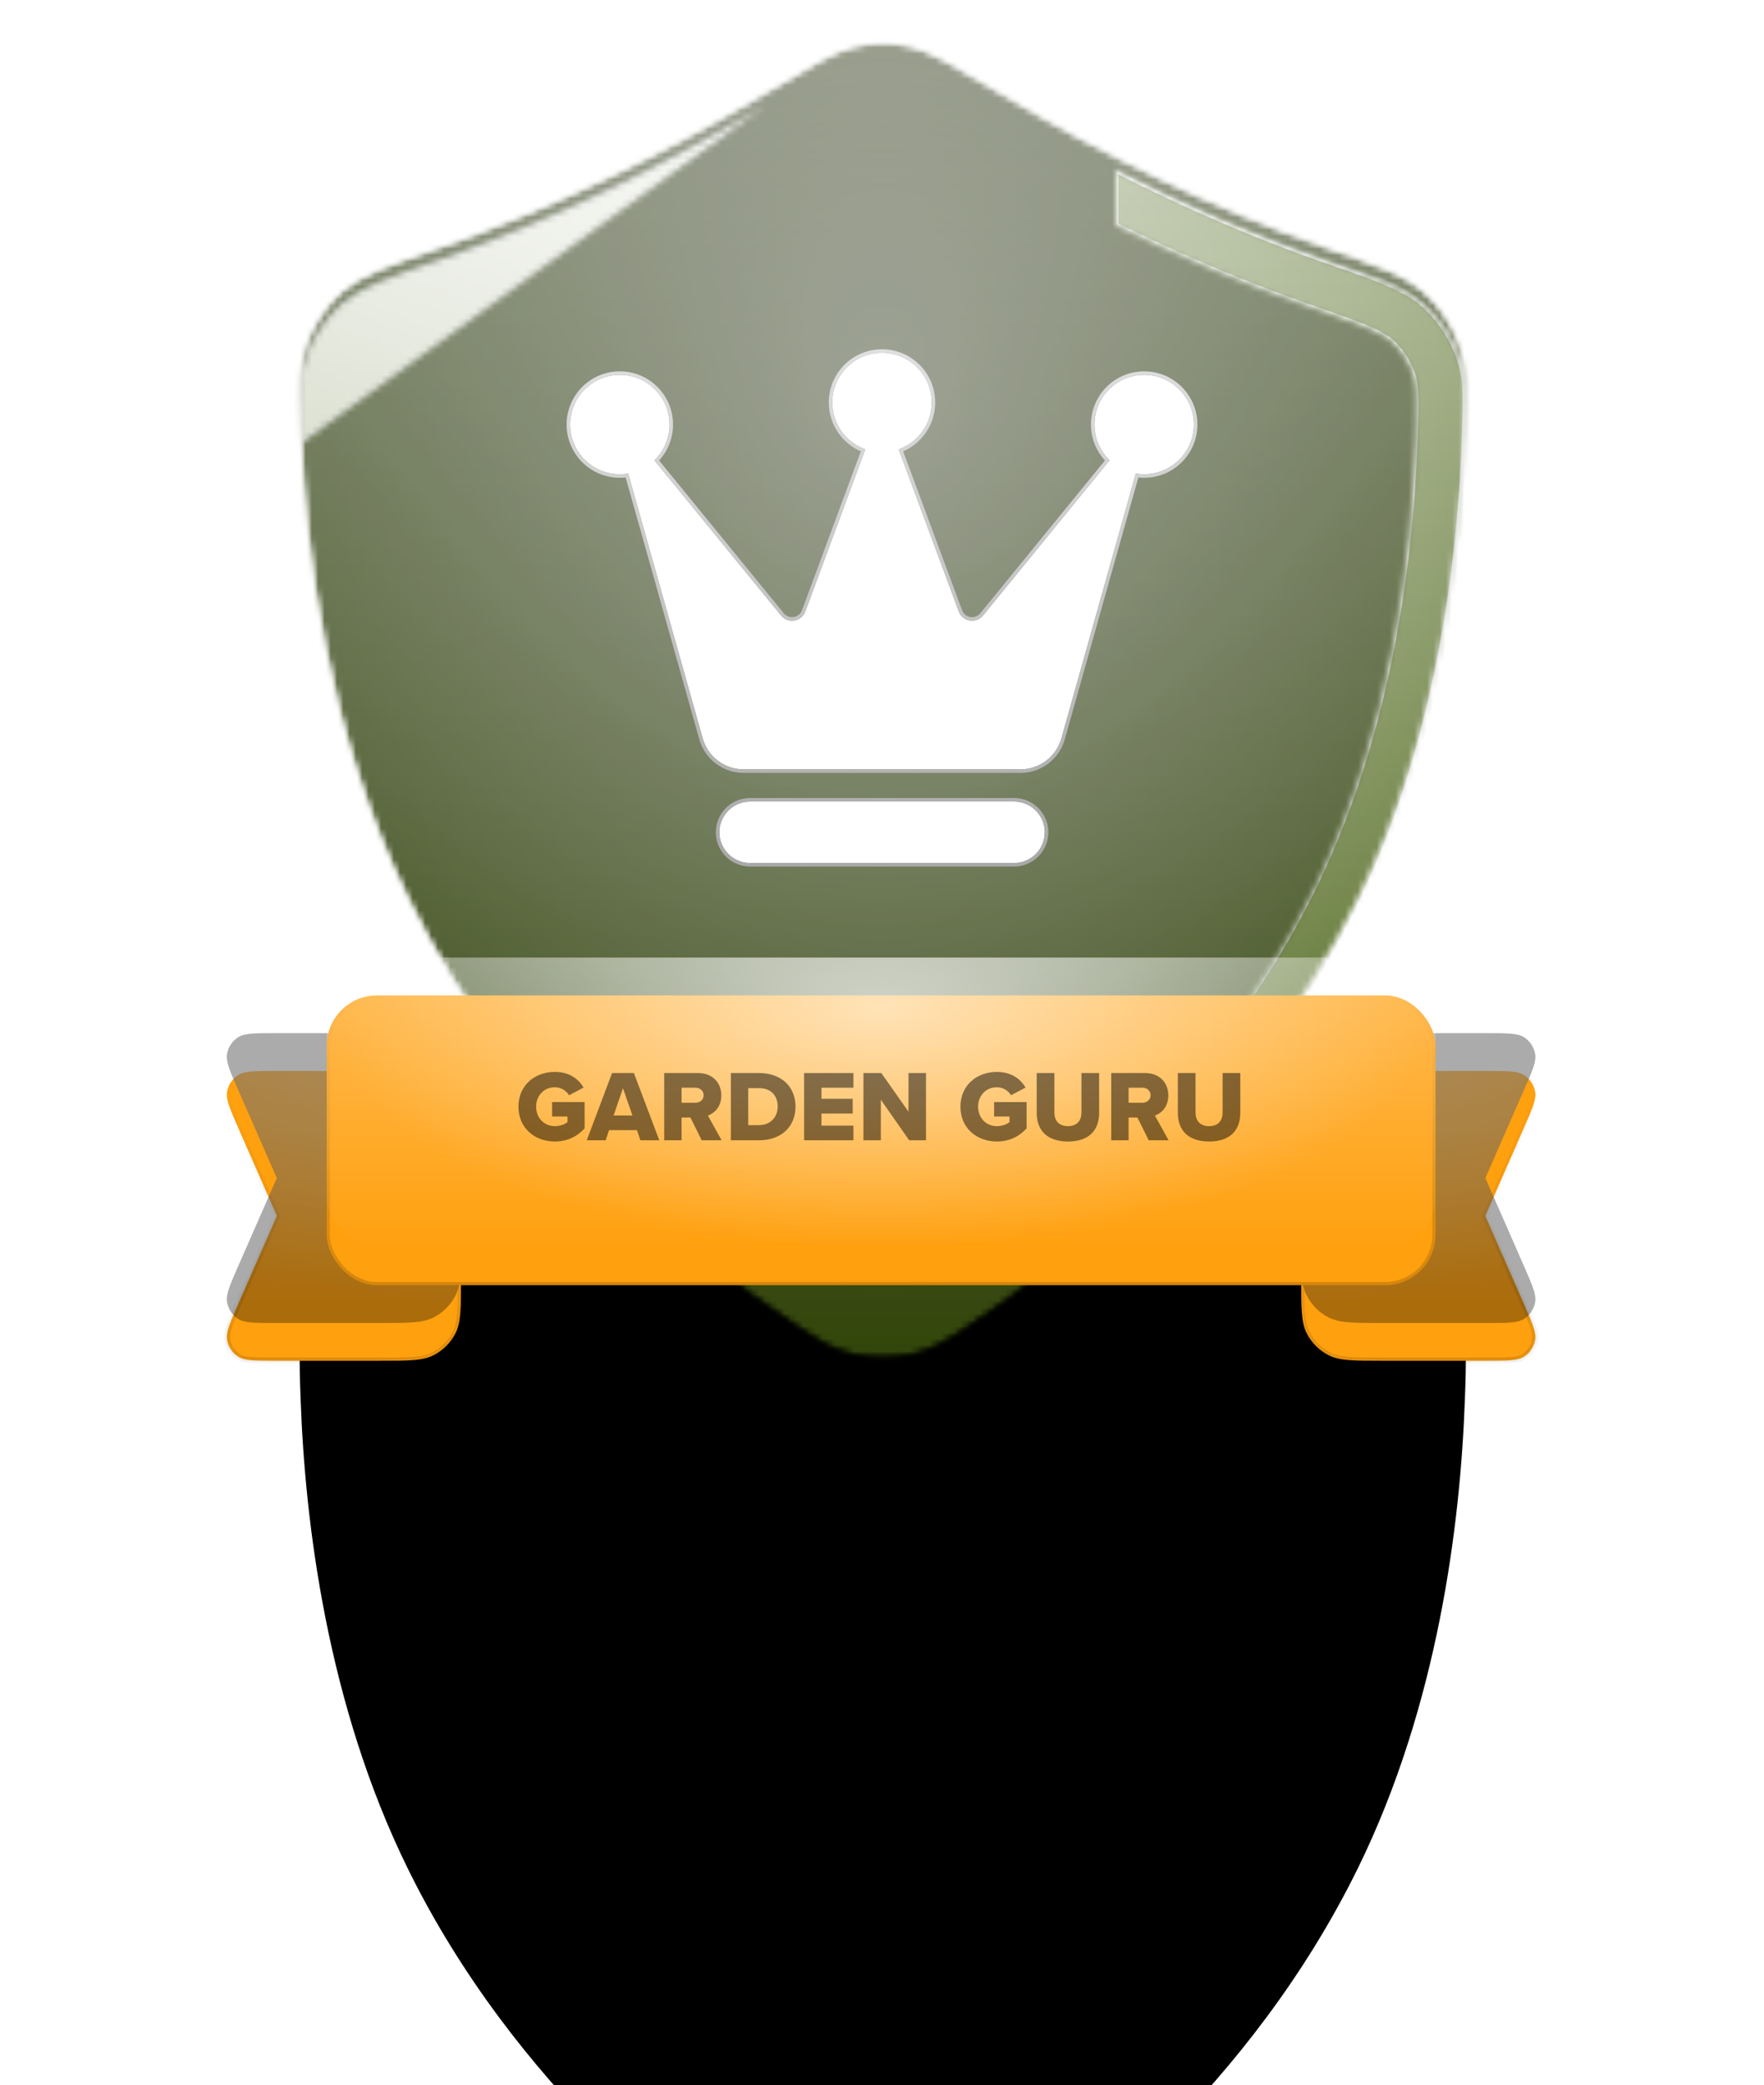
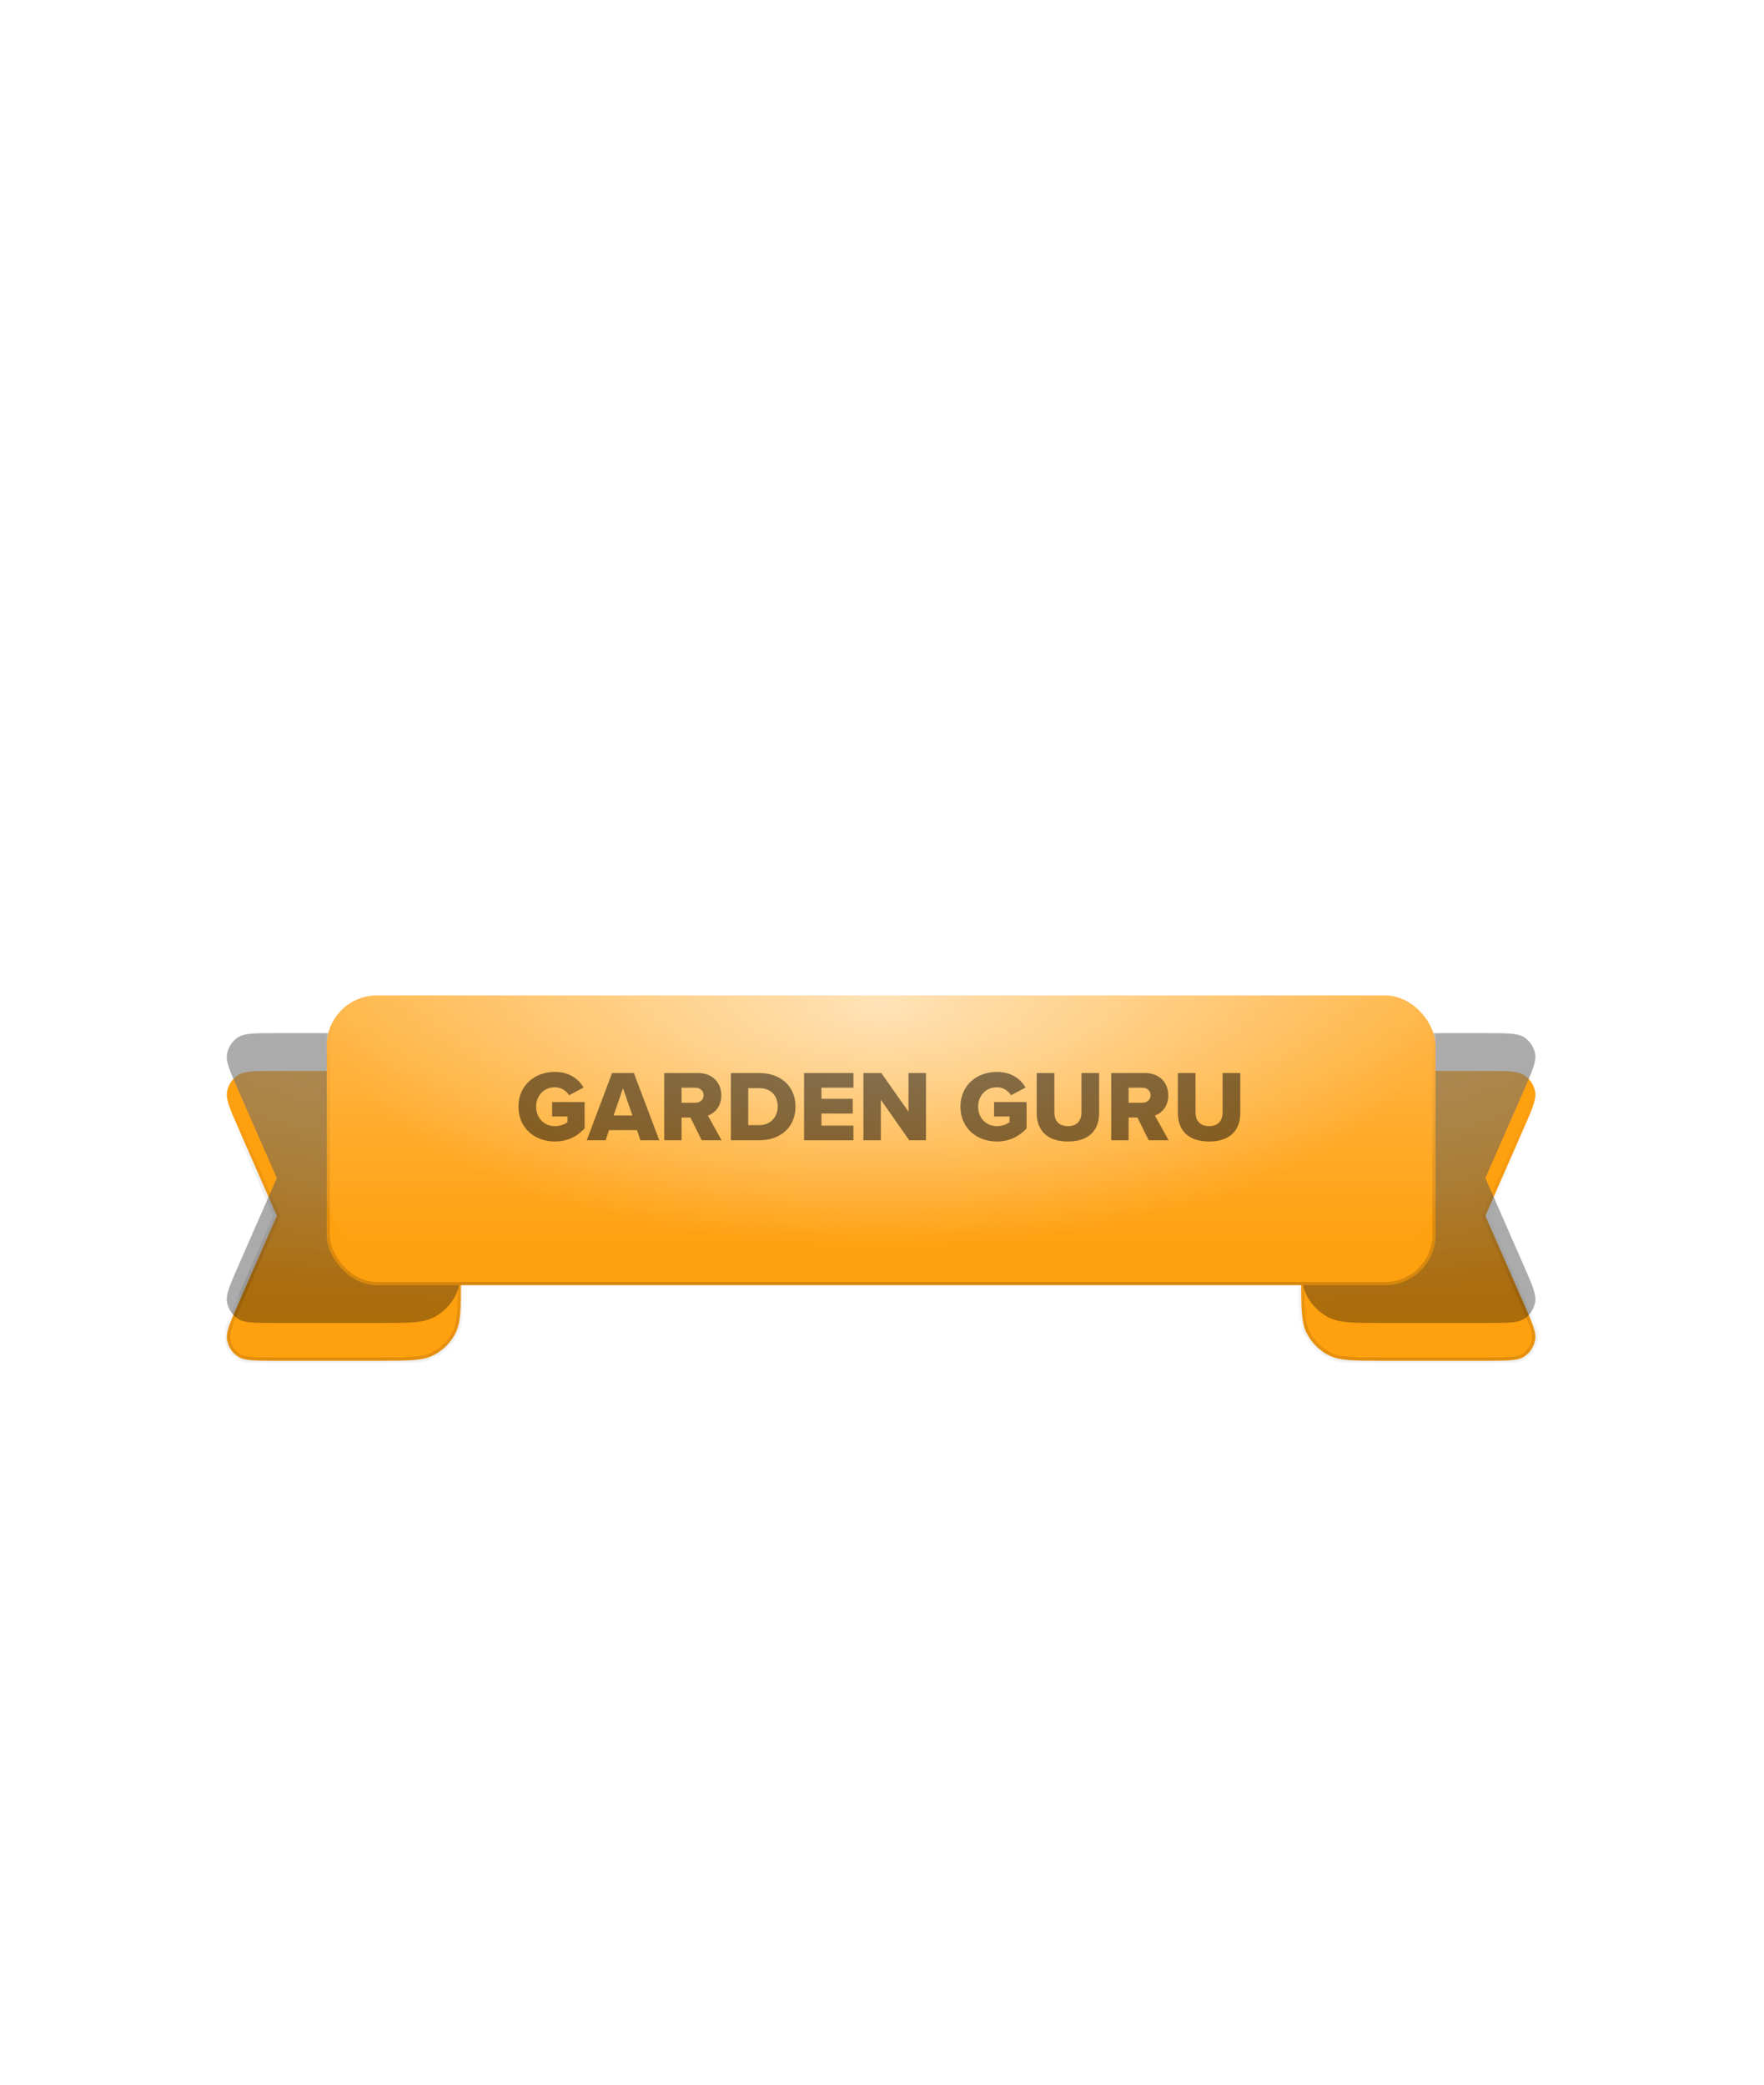
<svg xmlns="http://www.w3.org/2000/svg" fill="none" viewBox="0 0 280 331" height="331" width="280">
  <g filter="url(#filter0_dddd_261_2279)">
-     <path fill="black" d="M47.726 68.352C47.478 61.534 47.353 58.125 48.657 54.494C49.775 51.379 51.831 48.365 54.324 46.189C57.229 43.651 61.449 42.173 69.888 39.218C87.844 32.93 105.167 24.497 121.5 14.699C128.923 10.245 132.635 8.018 135.83 7.317C139.002 6.62 141.237 6.62 144.409 7.317C147.603 8.018 151.315 10.245 158.739 14.699C175.072 24.497 192.395 32.93 210.351 39.218C218.79 42.173 223.009 43.651 225.915 46.189C228.407 48.365 230.464 51.379 231.582 54.494C232.885 58.125 232.761 61.534 232.513 68.352C231.805 87.756 228.303 116.593 215.503 142.621C198.622 176.945 170.429 199.459 153.722 210.549C150.055 212.984 148.221 214.201 144.765 215.027C142.369 215.599 137.87 215.599 135.474 215.027C132.018 214.201 130.184 212.984 126.517 210.549C109.81 199.459 81.617 176.945 64.736 142.621C51.936 116.593 48.433 87.756 47.726 68.352Z" />
-   </g>
+     </g>
  <mask height="210" width="186" y="6" x="47" maskUnits="userSpaceOnUse" style="mask-type:alpha" id="mask0_261_2279">
-     <path fill="black" d="M47.726 68.352C47.478 61.534 47.353 58.125 48.657 54.494C49.775 51.379 51.831 48.365 54.324 46.189C57.229 43.651 61.449 42.173 69.888 39.218C87.844 32.93 105.167 24.497 121.5 14.699C128.923 10.245 132.635 8.018 135.83 7.317C139.002 6.62 141.237 6.62 144.409 7.317C147.603 8.018 151.315 10.245 158.739 14.699C175.072 24.497 192.395 32.93 210.351 39.218C218.79 42.173 223.009 43.651 225.915 46.189C228.407 48.365 230.464 51.379 231.582 54.494C232.885 58.125 232.761 61.534 232.513 68.352C231.805 87.756 228.303 116.593 215.503 142.621C198.622 176.945 170.429 199.459 153.722 210.549C150.055 212.984 148.221 214.201 144.765 215.027C142.369 215.599 137.87 215.599 135.474 215.027C132.018 214.201 130.184 212.984 126.517 210.549C109.81 199.459 81.617 176.945 64.736 142.621C51.936 116.593 48.433 87.756 47.726 68.352Z" />
-   </mask>
+     </mask>
  <g mask="url(#mask0_261_2279)">
    <mask height="210" width="186" y="6" x="47" maskUnits="userSpaceOnUse" style="mask-type:alpha" id="mask1_261_2279">
      <path fill="black" d="M47.726 68.352C47.478 61.534 47.353 58.125 48.657 54.494C49.775 51.379 51.831 48.365 54.324 46.189C57.229 43.651 61.449 42.173 69.888 39.218C87.844 32.93 105.167 24.497 121.5 14.699C128.923 10.245 132.635 8.018 135.83 7.317C139.002 6.62 141.237 6.62 144.409 7.317C147.603 8.018 151.315 10.245 158.739 14.699C175.072 24.497 192.395 32.93 210.351 39.218C218.79 42.173 223.009 43.651 225.915 46.189C228.407 48.365 230.464 51.379 231.582 54.494C232.885 58.125 232.761 61.534 232.513 68.352C231.805 87.756 228.303 116.593 215.503 142.621C198.622 176.945 170.429 199.459 153.722 210.549C150.055 212.984 148.221 214.201 144.765 215.027C142.369 215.599 137.87 215.599 135.474 215.027C132.018 214.201 130.184 212.984 126.517 210.549C109.81 199.459 81.617 176.945 64.736 142.621C51.936 116.593 48.433 87.756 47.726 68.352Z" />
    </mask>
    <g mask="url(#mask1_261_2279)">
      <rect fill="#435D0D" height="280" width="280" y="-30" />
      <rect style="mix-blend-mode:overlay" fill-opacity="0.6" fill="url(#paint0_linear_261_2279)" height="280" width="280" y="-30" />
      <rect style="mix-blend-mode:overlay" fill-opacity="0.6" fill="url(#paint1_radial_261_2279)" height="280" width="280" y="-30" />
      <rect style="mix-blend-mode:overlay" fill-opacity="0.16" fill="black" height="280" width="280" y="-30" />
      <rect style="mix-blend-mode:darken" fill-opacity="0.12" fill="black" height="280" width="280" y="-30" />
    </g>
    <g filter="url(#filter1_d_261_2279)">
      <mask height="202" width="198" y="14" x="47" maskUnits="userSpaceOnUse" style="mask-type:alpha" id="mask2_261_2279">
        <path fill="#D9D9D9" d="M47.726 68.352L47.728 68.398L121.412 14.751C105.105 24.527 87.812 32.941 69.888 39.218L69.888 39.218C61.449 42.173 57.229 43.651 54.324 46.189C54.173 46.32 54.023 46.455 53.876 46.593L53.862 46.606C51.578 48.742 49.705 51.574 48.657 54.494L48.646 54.524C47.819 56.84 47.572 59.069 47.567 62.155C47.563 63.893 47.637 65.903 47.726 68.352ZM177 33.798V24.844C187.801 30.367 198.948 35.225 210.351 39.218L210.353 39.219L210.353 39.219C218.791 42.174 223.01 43.651 225.915 46.189C228.407 48.366 230.464 51.379 231.582 54.494C232.886 58.124 232.761 61.533 232.513 68.35L232.513 68.352L232.438 70.199C231.577 89.556 227.903 117.407 215.502 142.622L214.703 144.221C204.422 164.483 190.24 180.543 177 192.48V181.514C188.356 170.427 199.864 156.292 208.323 139.09L208.884 137.936C220.52 113.649 223.84 86.658 224.518 68.061L224.602 65.579C224.749 60.719 224.659 59.076 224.172 57.548L224.052 57.197C223.435 55.479 222.276 53.728 220.925 52.46L220.653 52.213C220.093 51.725 219.168 51.114 217.067 50.217C215.439 49.522 213.418 48.78 210.687 47.815L207.707 46.768C197.218 43.095 186.96 38.721 177 33.798ZM144.299 215.126C144.46 215.095 144.614 215.063 144.761 215.028L144.299 215.126ZM224.576 174.566L228.795 173.69L231.909 176.669C233.375 178.072 234.108 178.773 234.78 178.838C235.365 178.894 235.944 178.683 236.356 178.264C236.83 177.783 236.94 176.774 237.162 174.757L237.632 170.474L241.428 168.433C243.215 167.472 244.108 166.991 244.378 166.372C244.612 165.833 244.59 165.217 244.319 164.696C244.007 164.097 243.082 163.68 241.233 162.846L237.304 161.075L236.536 156.835L236.536 156.834C236.174 154.838 235.993 153.839 235.488 153.392C235.047 153.003 234.455 152.833 233.876 152.93C233.209 153.041 232.527 153.792 231.162 155.294L228.264 158.482L223.994 157.903C221.983 157.63 220.978 157.493 220.396 157.836C219.89 158.134 219.545 158.645 219.458 159.226C219.358 159.894 219.861 160.775 220.868 162.537L223.005 166.279L221.134 170.161C220.253 171.989 219.813 172.903 219.959 173.562C220.086 174.136 220.465 174.622 220.991 174.884C221.596 175.185 222.589 174.979 224.576 174.566Z" clip-rule="evenodd" fill-rule="evenodd" />
      </mask>
      <g mask="url(#mask2_261_2279)">
        <rect fill="#435D0D" height="280" width="280" y="-30" x="-3.05176e-05" />
        <rect style="mix-blend-mode:overlay" fill-opacity="0.6" fill="url(#paint2_linear_261_2279)" height="280" width="280" y="-30" x="6.10352e-05" />
        <rect style="mix-blend-mode:overlay" fill-opacity="0.6" fill="url(#paint3_radial_261_2279)" height="280" width="280" y="-30" x="6.10352e-05" />
        <g style="mix-blend-mode:soft-light">
          <path style="mix-blend-mode:lighten" fill="url(#paint4_linear_261_2279)" d="M0 -30H140V250H0V-30Z" clip-rule="evenodd" fill-rule="evenodd" />
        </g>
        <g style="mix-blend-mode:soft-light">
          <path stroke-linejoin="round" stroke-linecap="round" stroke-width="0.5" stroke="url(#paint5_linear_261_2279)" d="M128.709 10.543C135.665 6.127 144.574 6.127 151.53 10.543C172.313 23.735 194.85 34.83 218.364 42.128C226.4 44.623 232.404 51.461 232.414 59.834C232.437 78.467 230.097 112.381 215.279 142.511C196.597 180.498 164.029 204.004 148.586 213.544C143.349 216.78 136.89 216.78 131.653 213.544C116.21 204.004 83.642 180.498 64.96 142.511C50.142 112.381 47.802 78.467 47.824 59.834C47.834 51.461 53.839 44.623 61.874 42.128C85.388 34.83 107.926 23.735 128.709 10.543Z" />
        </g>
        <g style="mix-blend-mode:soft-light">
          <mask fill="white" id="path-12-inside-1_261_2279">
            <path d="M47.726 68.352L47.728 68.398L121.412 14.751C105.105 24.527 87.812 32.941 69.888 39.218L69.888 39.218C61.449 42.173 57.229 43.651 54.324 46.189C54.173 46.32 54.023 46.455 53.876 46.593L53.862 46.606C51.578 48.742 49.705 51.574 48.657 54.494L48.646 54.524C47.819 56.84 47.572 59.069 47.567 62.155C47.563 63.893 47.637 65.903 47.726 68.352ZM177 33.798V24.844C187.801 30.367 198.948 35.225 210.351 39.218L210.353 39.219L210.353 39.219C218.791 42.174 223.01 43.651 225.915 46.189C228.407 48.366 230.464 51.379 231.582 54.494C232.886 58.124 232.761 61.533 232.513 68.35L232.513 68.352L232.438 70.199C231.577 89.556 227.903 117.407 215.502 142.622L214.703 144.221C204.422 164.483 190.24 180.543 177 192.48V181.514C188.356 170.427 199.864 156.292 208.323 139.09L208.884 137.936C220.52 113.649 223.84 86.658 224.518 68.061L224.602 65.579C224.749 60.719 224.659 59.076 224.172 57.548L224.052 57.197C223.435 55.479 222.276 53.728 220.925 52.46L220.653 52.213C220.093 51.725 219.168 51.114 217.067 50.217C215.439 49.522 213.418 48.78 210.687 47.815L207.707 46.768C197.218 43.095 186.96 38.721 177 33.798ZM144.299 215.126C144.46 215.095 144.614 215.063 144.761 215.028L144.299 215.126ZM224.576 174.566L228.795 173.69L231.909 176.669C233.375 178.072 234.108 178.773 234.78 178.838C235.365 178.894 235.944 178.683 236.356 178.264C236.83 177.783 236.94 176.774 237.162 174.757L237.632 170.474L241.428 168.433C243.215 167.472 244.108 166.991 244.378 166.372C244.612 165.833 244.59 165.217 244.319 164.696C244.007 164.097 243.082 163.68 241.233 162.846L237.304 161.075L236.536 156.835L236.536 156.834C236.174 154.838 235.993 153.839 235.488 153.392C235.047 153.003 234.455 152.833 233.876 152.93C233.209 153.041 232.527 153.792 231.162 155.294L228.264 158.482L223.994 157.903C221.983 157.63 220.978 157.493 220.396 157.836C219.89 158.134 219.545 158.645 219.458 159.226C219.358 159.894 219.861 160.775 220.868 162.537L223.005 166.279L221.134 170.161C220.253 171.989 219.813 172.903 219.959 173.562C220.086 174.136 220.465 174.622 220.991 174.884C221.596 175.185 222.589 174.979 224.576 174.566Z" clip-rule="evenodd" fill-rule="evenodd" />
          </mask>
          <path mask="url(#path-12-inside-1_261_2279)" fill="url(#paint6_linear_261_2279)" d="M144.817 215.271C144.952 215.242 145.038 215.11 145.009 214.975C144.981 214.84 144.848 214.753 144.713 214.782L144.817 215.271ZM144.299 215.126L144.351 215.371L144.351 215.371L144.299 215.126ZM135.947 215.127L135.895 215.372L135.9 215.373L135.947 215.127ZM135.993 214.882C135.858 214.853 135.725 214.939 135.696 215.074C135.668 215.209 135.754 215.342 135.889 215.371L135.993 214.882ZM144.292 215.127L144.339 215.373L144.344 215.372L144.292 215.127ZM144.765 215.027L144.713 214.782L144.247 214.882L144.299 215.126L144.351 215.371L144.817 215.271L144.765 215.027ZM135.947 215.127L135.998 214.883L135.993 214.882L135.941 215.126L135.889 215.371L135.895 215.372L135.947 215.127ZM144.292 215.127L144.246 214.882C141.964 215.314 138.274 215.314 135.993 214.882L135.947 215.127L135.9 215.373C138.243 215.817 141.996 215.817 144.339 215.373L144.292 215.127ZM144.299 215.126L144.247 214.882L144.24 214.883L144.292 215.127L144.344 215.372L144.351 215.371L144.299 215.126ZM47.728 68.398L47.228 68.419C47.236 68.603 47.344 68.768 47.51 68.849C47.676 68.929 47.873 68.911 48.022 68.803L47.728 68.398ZM47.726 68.352L47.226 68.37L47.226 68.372L47.726 68.352ZM121.412 14.751L121.706 15.155C121.923 14.998 121.977 14.698 121.829 14.475C121.681 14.252 121.384 14.185 121.155 14.322L121.412 14.751ZM69.888 39.218L69.722 38.746C69.716 38.748 69.709 38.751 69.702 38.754L69.888 39.218ZM69.888 39.218L70.053 39.69C70.06 39.687 70.067 39.685 70.073 39.682L69.888 39.218ZM54.324 46.189L53.995 45.812H53.995L54.324 46.189ZM53.876 46.593L54.211 46.964L54.217 46.959L53.876 46.593ZM53.862 46.606L53.526 46.235L53.52 46.241L53.862 46.606ZM48.657 54.494L48.186 54.325L48.184 54.331L48.657 54.494ZM48.646 54.524L49.117 54.692L49.119 54.687L48.646 54.524ZM47.567 62.155L48.067 62.156L48.067 62.156L47.567 62.155ZM177 24.844L177.228 24.398C177.073 24.319 176.888 24.326 176.739 24.417C176.591 24.508 176.5 24.669 176.5 24.844H177ZM177 33.798H176.5C176.5 33.988 176.608 34.162 176.778 34.246L177 33.798ZM210.351 39.218L210.186 39.69L210.187 39.691L210.351 39.218ZM210.353 39.219L210.546 38.758C210.536 38.754 210.527 38.75 210.517 38.747L210.353 39.219ZM210.353 39.219L210.161 39.681C210.17 39.684 210.179 39.688 210.188 39.691L210.353 39.219ZM225.915 46.189L226.244 45.812L226.244 45.812L225.915 46.189ZM231.582 54.494L232.053 54.325V54.325L231.582 54.494ZM232.513 68.35L233.013 68.372L233.013 68.368L232.513 68.35ZM232.513 68.352L232.013 68.33L232.013 68.332L232.513 68.352ZM232.438 70.199L232.937 70.221L232.937 70.219L232.438 70.199ZM215.502 142.622L215.95 142.845L215.951 142.842L215.502 142.622ZM214.703 144.221L215.149 144.447L215.151 144.445L214.703 144.221ZM177 192.48H176.5C176.5 192.678 176.616 192.857 176.797 192.937C176.977 193.018 177.188 192.984 177.335 192.852L177 192.48ZM177 181.514L176.651 181.156C176.554 181.25 176.5 181.379 176.5 181.514H177ZM208.323 139.09L208.772 139.311L208.773 139.309L208.323 139.09ZM208.884 137.936L209.334 138.154L209.335 138.152L208.884 137.936ZM224.518 68.061L225.017 68.079L225.018 68.078L224.518 68.061ZM224.602 65.579L225.102 65.596L225.102 65.594L224.602 65.579ZM224.172 57.548L224.649 57.397L224.645 57.387L224.172 57.548ZM224.052 57.197L224.525 57.035L224.523 57.028L224.052 57.197ZM220.925 52.46L221.267 52.096L221.261 52.09L220.925 52.46ZM220.653 52.213L220.989 51.843L220.982 51.837L220.653 52.213ZM217.067 50.217L217.263 49.757L217.067 50.217ZM210.687 47.815L210.853 47.343L210.853 47.343L210.687 47.815ZM207.707 46.768L207.873 46.296L207.873 46.296L207.707 46.768ZM144.299 215.126L144.195 214.637C143.927 214.694 143.754 214.956 143.808 215.225C143.863 215.493 144.123 215.668 144.392 215.617L144.299 215.126ZM144.761 215.028L144.877 215.514C145.143 215.451 145.309 215.185 145.249 214.918C145.189 214.651 144.925 214.482 144.657 214.539L144.761 215.028ZM228.795 173.69L229.141 173.329C229.022 173.215 228.854 173.167 228.693 173.201L228.795 173.69ZM224.576 174.566L224.678 175.056L224.576 174.566ZM231.909 176.669L232.254 176.308V176.308L231.909 176.669ZM234.78 178.838L234.732 179.335H234.732L234.78 178.838ZM236.356 178.264L236 177.914L236.356 178.264ZM237.162 174.757L236.665 174.702V174.702L237.162 174.757ZM237.632 170.474L237.396 170.033C237.251 170.111 237.153 170.255 237.135 170.419L237.632 170.474ZM241.428 168.433L241.191 167.992L241.428 168.433ZM244.378 166.372L244.836 166.571L244.378 166.372ZM244.319 164.696L244.763 164.465H244.763L244.319 164.696ZM241.233 162.846L241.438 162.39L241.233 162.846ZM237.304 161.075L236.812 161.164C236.841 161.326 236.949 161.463 237.099 161.53L237.304 161.075ZM236.536 156.835L237.028 156.745C237.024 156.722 237.018 156.699 237.01 156.676L236.536 156.835ZM236.536 156.834L236.044 156.924C236.048 156.947 236.054 156.97 236.062 156.993L236.536 156.834ZM235.488 153.392L235.819 153.017H235.819L235.488 153.392ZM233.876 152.93L233.958 153.423H233.958L233.876 152.93ZM231.162 155.294L230.792 154.957L231.162 155.294ZM228.264 158.482L228.197 158.978C228.36 159 228.523 158.94 228.634 158.819L228.264 158.482ZM223.994 157.903L223.927 158.398L223.994 157.903ZM220.396 157.836L220.142 157.405L220.396 157.836ZM219.458 159.226L218.964 159.152L218.964 159.152L219.458 159.226ZM220.868 162.537L221.302 162.289L220.868 162.537ZM223.005 166.279L223.455 166.496C223.527 166.348 223.521 166.174 223.439 166.031L223.005 166.279ZM221.134 170.161L221.584 170.378L221.134 170.161ZM219.959 173.562L219.471 173.671V173.671L219.959 173.562ZM220.991 174.884L220.768 175.331L220.991 174.884ZM47.728 68.398L48.227 68.378L48.225 68.332L47.726 68.352L47.226 68.372L47.228 68.419L47.728 68.398ZM121.412 14.751L121.118 14.347L47.433 67.994L47.728 68.398L48.022 68.803L121.706 15.155L121.412 14.751ZM69.888 39.218L70.053 39.69C88.013 33.4 105.337 24.971 121.669 15.18L121.412 14.751L121.155 14.322C104.873 24.084 87.61 32.482 69.722 38.746L69.888 39.218ZM69.888 39.218L70.073 39.682L70.073 39.682L69.888 39.218L69.702 38.754L69.702 38.754L69.888 39.218ZM54.324 46.189L54.653 46.565C56.05 45.345 57.777 44.366 60.227 43.32C62.681 42.272 65.827 41.17 70.053 39.69L69.888 39.218L69.722 38.746C65.509 40.221 62.326 41.336 59.834 42.4C57.338 43.466 55.503 44.494 53.995 45.812L54.324 46.189ZM53.876 46.593L54.217 46.959C54.361 46.825 54.506 46.693 54.653 46.565L54.324 46.189L53.995 45.812C53.84 45.947 53.686 46.086 53.535 46.228L53.876 46.593ZM53.862 46.606L54.197 46.977L54.211 46.964L53.876 46.593L53.541 46.222L53.526 46.235L53.862 46.606ZM48.657 54.494L49.127 54.663C50.148 51.819 51.977 49.054 54.203 46.971L53.862 46.606L53.52 46.241C51.179 48.43 49.261 51.329 48.186 54.325L48.657 54.494ZM48.646 54.524L49.119 54.687L49.129 54.657L48.657 54.494L48.184 54.331L48.173 54.361L48.646 54.524ZM47.567 62.155L48.067 62.156C48.072 59.098 48.317 56.932 49.117 54.692L48.646 54.524L48.175 54.356C47.322 56.747 47.073 59.041 47.067 62.154L47.567 62.155ZM47.726 68.352L48.225 68.334C48.136 65.881 48.063 63.882 48.067 62.156L47.567 62.155L47.067 62.154C47.063 63.904 47.137 65.924 47.226 68.37L47.726 68.352ZM177 24.844H176.5V33.798H177H177.5V24.844H177ZM210.351 39.218L210.516 38.746C199.137 34.761 188.01 29.913 177.228 24.398L177 24.844L176.772 25.289C187.591 30.822 198.76 35.689 210.186 39.69L210.351 39.218ZM210.353 39.219L210.517 38.747L210.515 38.746L210.351 39.218L210.187 39.691L210.189 39.691L210.353 39.219ZM210.353 39.219L210.546 38.758L210.546 38.758L210.353 39.219L210.161 39.681L210.161 39.681L210.353 39.219ZM225.915 46.189L226.244 45.812C224.736 44.495 222.901 43.466 220.405 42.401C217.914 41.337 214.731 40.222 210.519 38.747L210.353 39.219L210.188 39.691C214.413 41.17 217.559 42.272 220.012 43.32C222.462 44.366 224.19 45.346 225.586 46.566L225.915 46.189ZM231.582 54.494L232.053 54.325C230.906 51.13 228.8 48.045 226.244 45.812L225.915 46.189L225.586 46.566C228.014 48.686 230.022 51.629 231.112 54.663L231.582 54.494ZM232.513 68.35L233.013 68.368C233.26 61.581 233.396 58.065 232.053 54.325L231.582 54.494L231.112 54.663C232.376 58.184 232.263 61.486 232.013 68.332L232.513 68.35ZM232.513 68.352L233.012 68.374L233.013 68.372L232.513 68.35L232.014 68.328L232.013 68.33L232.513 68.352ZM232.438 70.199L232.937 70.219L233.013 68.372L232.513 68.352L232.013 68.332L231.938 70.178L232.438 70.199ZM215.502 142.622L215.951 142.842C228.395 117.54 232.075 89.61 232.937 70.221L232.438 70.199L231.938 70.177C231.079 89.501 227.411 117.274 215.054 142.401L215.502 142.622ZM214.703 144.221L215.151 144.445L215.95 142.845L215.502 142.622L215.055 142.398L214.256 143.998L214.703 144.221ZM177 192.48L177.335 192.852C190.606 180.885 204.833 164.779 215.149 144.447L214.703 144.221L214.257 143.995C204.012 164.188 189.873 180.2 176.665 192.109L177 192.48ZM177 181.514H176.5V192.48H177H177.5V181.514H177ZM208.323 139.09L207.875 138.87C199.446 156.009 187.977 170.098 176.651 181.156L177 181.514L177.349 181.872C188.735 170.756 200.281 156.576 208.772 139.311L208.323 139.09ZM208.884 137.936L208.434 137.718L207.874 138.872L208.323 139.09L208.773 139.309L209.334 138.154L208.884 137.936ZM224.518 68.061L224.018 68.043C223.342 86.608 220.027 113.521 208.433 137.72L208.884 137.936L209.335 138.152C221.013 113.776 224.339 86.708 225.017 68.079L224.518 68.061ZM224.602 65.579L224.102 65.562L224.018 68.044L224.518 68.061L225.018 68.078L225.102 65.596L224.602 65.579ZM224.172 57.548L223.696 57.7C224.152 59.133 224.249 60.688 224.102 65.564L224.602 65.579L225.102 65.594C225.248 60.75 225.166 59.019 224.649 57.397L224.172 57.548ZM224.052 57.197L223.579 57.358L223.699 57.71L224.172 57.548L224.645 57.387L224.525 57.035L224.052 57.197ZM220.925 52.46L220.583 52.825C221.877 54.04 222.992 55.725 223.581 57.366L224.052 57.197L224.523 57.028C223.879 55.234 222.674 53.416 221.267 52.096L220.925 52.46ZM220.653 52.213L220.317 52.584L220.589 52.831L220.925 52.46L221.261 52.09L220.988 51.843L220.653 52.213ZM217.067 50.217L216.87 50.677C218.948 51.565 219.821 52.151 220.324 52.59L220.653 52.213L220.982 51.837C220.366 51.299 219.387 50.664 217.263 49.757L217.067 50.217ZM210.687 47.815L210.52 48.286C213.252 49.252 215.259 49.989 216.87 50.677L217.067 50.217L217.263 49.757C215.619 49.055 213.584 48.309 210.853 47.343L210.687 47.815ZM207.707 46.768L207.542 47.24L210.521 48.287L210.687 47.815L210.853 47.343L207.873 46.296L207.707 46.768ZM177 33.798L176.778 34.246C186.755 39.178 197.031 43.559 207.542 47.24L207.707 46.768L207.873 46.296C197.404 42.63 187.165 38.264 177.222 33.349L177 33.798ZM144.299 215.126L144.392 215.617C144.56 215.585 144.722 215.551 144.877 215.514L144.761 215.028L144.645 214.541C144.507 214.574 144.36 214.605 144.205 214.635L144.299 215.126ZM144.761 215.028L144.657 214.539L144.195 214.637L144.299 215.126L144.403 215.615L144.865 215.517L144.761 215.028ZM228.795 173.69L228.693 173.201L224.474 174.077L224.576 174.566L224.678 175.056L228.897 174.18L228.795 173.69ZM231.909 176.669L232.254 176.308L229.141 173.329L228.795 173.69L228.449 174.051L231.563 177.03L231.909 176.669ZM234.78 178.838L234.828 178.34C234.644 178.322 234.389 178.21 233.954 177.864C233.525 177.523 232.995 177.016 232.254 176.308L231.909 176.669L231.563 177.03C232.289 177.725 232.858 178.27 233.331 178.646C233.797 179.018 234.245 179.289 234.732 179.335L234.78 178.838ZM236.356 178.264L236 177.914C235.693 178.225 235.263 178.382 234.828 178.34L234.78 178.838L234.732 179.335C235.467 179.406 236.195 179.141 236.713 178.615L236.356 178.264ZM237.162 174.757L236.665 174.702C236.553 175.721 236.472 176.45 236.363 176.987C236.253 177.532 236.13 177.781 236 177.914L236.356 178.264L236.713 178.615C237.056 178.265 237.225 177.77 237.344 177.186C237.464 176.594 237.549 175.81 237.659 174.811L237.162 174.757ZM237.632 170.474L237.135 170.419L236.665 174.702L237.162 174.757L237.659 174.811L238.129 170.528L237.632 170.474ZM241.428 168.433L241.191 167.992L237.396 170.033L237.632 170.474L237.869 170.914L241.664 168.873L241.428 168.433ZM244.378 166.372L243.919 166.172C243.845 166.343 243.66 166.55 243.196 166.857C242.739 167.159 242.093 167.507 241.191 167.992L241.428 168.433L241.664 168.873C242.549 168.397 243.244 168.024 243.748 167.691C244.245 167.362 244.641 167.02 244.836 166.571L244.378 166.372ZM244.319 164.696L243.876 164.927C244.077 165.314 244.093 165.772 243.919 166.172L244.378 166.372L244.836 166.571C245.131 165.894 245.104 165.12 244.763 164.465L244.319 164.696ZM241.233 162.846L241.027 163.302C241.961 163.723 242.63 164.025 243.107 164.294C243.591 164.568 243.79 164.762 243.876 164.927L244.319 164.696L244.763 164.465C244.537 164.03 244.118 163.717 243.599 163.424C243.073 163.126 242.354 162.803 241.438 162.39L241.233 162.846ZM237.304 161.075L237.099 161.53L241.027 163.302L241.233 162.846L241.438 162.39L237.51 160.619L237.304 161.075ZM236.536 156.835L236.044 156.924L236.812 161.164L237.304 161.075L237.796 160.986L237.028 156.745L236.536 156.835ZM236.536 156.834L236.062 156.993L236.062 156.993L236.536 156.835L237.01 156.676L237.01 156.676L236.536 156.834ZM235.488 153.392L235.156 153.767C235.295 153.889 235.436 154.13 235.584 154.666C235.73 155.194 235.861 155.915 236.044 156.924L236.536 156.834L237.028 156.745C236.849 155.757 236.709 154.981 236.548 154.399C236.389 153.824 236.186 153.342 235.819 153.017L235.488 153.392ZM233.876 152.93L233.958 153.423C234.389 153.351 234.829 153.477 235.156 153.767L235.488 153.392L235.819 153.017C235.266 152.528 234.521 152.315 233.793 152.437L233.876 152.93ZM231.162 155.294L231.532 155.63C232.221 154.872 232.715 154.329 233.119 153.959C233.529 153.583 233.775 153.453 233.958 153.423L233.876 152.93L233.793 152.437C233.31 152.517 232.882 152.819 232.443 153.222C231.998 153.63 231.468 154.214 230.792 154.957L231.162 155.294ZM228.264 158.482L228.634 158.819L231.532 155.63L231.162 155.294L230.792 154.957L227.894 158.146L228.264 158.482ZM223.994 157.903L223.927 158.398L228.197 158.978L228.264 158.482L228.331 157.987L224.061 157.407L223.994 157.903ZM220.396 157.836L220.65 158.267C220.81 158.173 221.082 158.113 221.637 158.138C222.184 158.162 222.911 158.26 223.927 158.398L223.994 157.903L224.061 157.407C223.066 157.272 222.285 157.165 221.681 157.139C221.086 157.113 220.564 157.156 220.142 157.405L220.396 157.836ZM219.458 159.226L219.953 159.3C220.017 158.868 220.273 158.488 220.65 158.267L220.396 157.836L220.142 157.405C219.506 157.78 219.073 158.422 218.964 159.152L219.458 159.226ZM220.868 162.537L221.302 162.289C220.794 161.4 220.43 160.762 220.203 160.264C219.972 159.758 219.925 159.484 219.953 159.3L219.458 159.226L218.964 159.152C218.891 159.637 219.046 160.137 219.293 160.679C219.544 161.229 219.935 161.913 220.434 162.785L220.868 162.537ZM223.005 166.279L223.439 166.031L221.302 162.289L220.868 162.537L220.434 162.785L222.571 166.527L223.005 166.279ZM221.134 170.161L221.584 170.378L223.455 166.496L223.005 166.279L222.555 166.062L220.684 169.944L221.134 170.161ZM219.959 173.562L220.447 173.454C220.407 173.273 220.434 172.996 220.629 172.475C220.822 171.962 221.14 171.301 221.584 170.378L221.134 170.161L220.684 169.944C220.247 170.849 219.905 171.559 219.693 172.125C219.484 172.683 219.365 173.192 219.471 173.671L219.959 173.562ZM220.991 174.884L221.214 174.436C220.824 174.241 220.542 173.88 220.447 173.454L219.959 173.562L219.471 173.671C219.631 174.391 220.107 175.002 220.768 175.331L220.991 174.884ZM224.576 174.566L224.474 174.077C223.471 174.285 222.752 174.434 222.208 174.496C221.656 174.559 221.38 174.519 221.214 174.436L220.991 174.884L220.768 175.331C221.206 175.55 221.73 175.557 222.322 175.49C222.922 175.421 223.694 175.26 224.678 175.056L224.576 174.566Z" />
        </g>
      </g>
    </g>
    <g filter="url(#filter2_d_261_2279)">
      <path fill="white" d="M142.639 69.071C145.696 67.986 147.885 65.068 147.885 61.639C147.885 57.284 144.355 53.754 140 53.754C135.645 53.754 132.115 57.284 132.115 61.639C132.115 65.068 134.304 67.985 137.36 69.071L127.829 94.811C127.225 96.443 125.076 96.801 123.976 95.453L103.866 70.811C105.348 69.378 106.27 67.368 106.27 65.143C106.27 60.788 102.74 57.258 98.385 57.258C94.03 57.258 90.5 60.788 90.5 65.143C90.5 69.498 94.03 73.028 98.385 73.028C98.839 73.028 99.284 72.99 99.717 72.916L111.538 114.953C112.357 117.864 115.012 119.875 118.036 119.875H161.977C165.002 119.875 167.658 117.863 168.476 114.951L180.285 72.917C180.718 72.99 181.162 73.028 181.615 73.028C185.97 73.028 189.5 69.498 189.5 65.143C189.5 60.788 185.97 57.258 181.615 57.258C177.26 57.258 173.73 60.788 173.73 65.143C173.73 67.369 174.652 69.38 176.136 70.814L156.039 95.453C154.939 96.801 152.791 96.444 152.186 94.813L142.639 69.071Z" />
-       <path fill="white" d="M119.065 124.983C116.041 124.983 113.746 127.706 114.257 130.686C114.658 133.028 116.689 134.74 119.065 134.74H160.962C163.339 134.74 165.369 133.027 165.771 130.685C166.281 127.705 163.985 124.983 160.962 124.983H119.065Z" />
      <path style="mix-blend-mode:color-burn" stroke-linecap="round" stroke-width="0.562" stroke="url(#paint7_linear_261_2279)" d="M160.962 124.702C164.159 124.702 166.587 127.581 166.048 130.732C165.624 133.21 163.475 135.021 160.962 135.021H119.064C116.552 135.02 114.404 133.21 113.979 130.733C113.439 127.582 115.867 124.702 119.064 124.702H160.962ZM140 53.473C144.51 53.473 148.166 57.129 148.166 61.639C148.166 65.09 146.025 68.04 143 69.235L152.449 94.715C152.979 96.142 154.859 96.455 155.821 95.275L175.758 70.831C174.33 69.361 173.448 67.355 173.448 65.144C173.448 60.633 177.105 56.977 181.615 56.977C186.125 56.977 189.781 60.634 189.781 65.144C189.781 69.653 186.125 73.309 181.615 73.31C181.233 73.31 180.857 73.281 180.488 73.231L168.746 115.027C167.894 118.06 165.128 120.156 161.978 120.156H118.036C114.886 120.156 112.12 118.061 111.268 115.028L99.513 73.231C99.144 73.281 98.767 73.31 98.385 73.31C93.875 73.309 90.219 69.653 90.219 65.144C90.219 60.633 93.875 56.977 98.385 56.977C102.895 56.977 106.551 60.633 106.551 65.144C106.551 67.355 105.67 69.359 104.243 70.829L124.193 95.274C125.156 96.454 127.037 96.142 127.565 94.714L136.998 69.234C133.974 68.038 131.834 65.089 131.834 61.639C131.834 57.129 135.49 53.473 140 53.473Z" />
    </g>
  </g>
  <g filter="url(#filter3_dd_261_2279)">
    <mask fill="white" id="path-16-inside-2_261_2279">
-       <path d="M60.372 164C64.852 164 67.092 164 68.803 164.872C70.309 165.639 71.533 166.863 72.299 168.368C73.171 170.079 73.172 172.32 73.172 176.8V197.2C73.172 201.68 73.171 203.921 72.299 205.632C71.533 207.137 70.309 208.361 68.803 209.128C67.092 210 64.852 210 60.372 210H43.649C40.383 210 38.75 210 37.734 209.312C36.846 208.711 36.237 207.779 36.043 206.725C35.821 205.518 36.476 204.022 37.787 201.031L43.937 187L37.787 172.969C36.476 169.978 35.821 168.482 36.043 167.275C36.237 166.221 36.846 165.289 37.734 164.688C38.75 164 40.383 164 43.649 164H60.372ZM236.063 164C239.329 164 240.962 164 241.978 164.688C242.866 165.289 243.475 166.221 243.67 167.275C243.892 168.482 243.236 169.978 241.925 172.969L235.775 187L241.925 201.031C243.236 204.022 243.892 205.518 243.67 206.725C243.475 207.779 242.866 208.711 241.978 209.312C240.962 210 239.329 210 236.063 210H219.341C214.86 210 212.62 210 210.909 209.128C209.404 208.361 208.18 207.137 207.413 205.632C206.541 203.921 206.541 201.68 206.541 197.2V176.8C206.541 172.32 206.541 170.079 207.413 168.368C208.18 166.863 209.404 165.639 210.909 164.872C212.62 164 214.86 164 219.341 164H236.063Z" />
+       <path d="M60.372 164C64.852 164 67.092 164 68.803 164.872C70.309 165.639 71.533 166.863 72.299 168.368C73.171 170.079 73.172 172.32 73.172 176.8V197.2C73.172 201.68 73.171 203.921 72.299 205.632C71.533 207.137 70.309 208.361 68.803 209.128C67.092 210 64.852 210 60.372 210H43.649C40.383 210 38.75 210 37.734 209.312C36.846 208.711 36.237 207.779 36.043 206.725C35.821 205.518 36.476 204.022 37.787 201.031L37.787 172.969C36.476 169.978 35.821 168.482 36.043 167.275C36.237 166.221 36.846 165.289 37.734 164.688C38.75 164 40.383 164 43.649 164H60.372ZM236.063 164C239.329 164 240.962 164 241.978 164.688C242.866 165.289 243.475 166.221 243.67 167.275C243.892 168.482 243.236 169.978 241.925 172.969L235.775 187L241.925 201.031C243.236 204.022 243.892 205.518 243.67 206.725C243.475 207.779 242.866 208.711 241.978 209.312C240.962 210 239.329 210 236.063 210H219.341C214.86 210 212.62 210 210.909 209.128C209.404 208.361 208.18 207.137 207.413 205.632C206.541 203.921 206.541 201.68 206.541 197.2V176.8C206.541 172.32 206.541 170.079 207.413 168.368C208.18 166.863 209.404 165.639 210.909 164.872C212.62 164 214.86 164 219.341 164H236.063Z" />
    </mask>
    <path fill="#FFA00F" d="M60.372 164C64.852 164 67.092 164 68.803 164.872C70.309 165.639 71.533 166.863 72.299 168.368C73.171 170.079 73.172 172.32 73.172 176.8V197.2C73.172 201.68 73.171 203.921 72.299 205.632C71.533 207.137 70.309 208.361 68.803 209.128C67.092 210 64.852 210 60.372 210H43.649C40.383 210 38.75 210 37.734 209.312C36.846 208.711 36.237 207.779 36.043 206.725C35.821 205.518 36.476 204.022 37.787 201.031L43.937 187L37.787 172.969C36.476 169.978 35.821 168.482 36.043 167.275C36.237 166.221 36.846 165.289 37.734 164.688C38.75 164 40.383 164 43.649 164H60.372ZM236.063 164C239.329 164 240.962 164 241.978 164.688C242.866 165.289 243.475 166.221 243.67 167.275C243.892 168.482 243.236 169.978 241.925 172.969L235.775 187L241.925 201.031C243.236 204.022 243.892 205.518 243.67 206.725C243.475 207.779 242.866 208.711 241.978 209.312C240.962 210 239.329 210 236.063 210H219.341C214.86 210 212.62 210 210.909 209.128C209.404 208.361 208.18 207.137 207.413 205.632C206.541 203.921 206.541 201.68 206.541 197.2V176.8C206.541 172.32 206.541 170.079 207.413 168.368C208.18 166.863 209.404 165.639 210.909 164.872C212.62 164 214.86 164 219.341 164H236.063Z" />
    <path mask="url(#path-16-inside-2_261_2279)" style="mix-blend-mode:darken" fill="url(#paint8_linear_261_2279)" d="M60.372 164V163.5V164ZM68.803 164.872L69.03 164.427L69.03 164.427L68.803 164.872ZM72.299 168.368L72.745 168.141V168.141L72.299 168.368ZM73.172 176.8H73.672H73.172ZM73.172 197.2H73.672H73.172ZM72.299 205.632L72.745 205.859V205.859L72.299 205.632ZM68.803 209.128L69.03 209.573L69.03 209.573L68.803 209.128ZM60.372 210V210.5V210ZM37.734 209.312L37.454 209.727L37.454 209.727L37.734 209.312ZM36.043 206.725L35.551 206.815L35.551 206.815L36.043 206.725ZM37.787 201.031L37.329 200.831L37.329 200.831L37.787 201.031ZM43.937 187L44.395 187.201L44.483 187L44.395 186.799L43.937 187ZM37.787 172.969L37.329 173.169L37.329 173.169L37.787 172.969ZM36.043 167.275L35.551 167.185L35.551 167.185L36.043 167.275ZM37.734 164.688L37.454 164.273L37.454 164.273L37.734 164.688ZM236.063 164V163.5V164ZM241.978 164.688L242.259 164.273L242.259 164.273L241.978 164.688ZM243.67 167.275L244.161 167.185V167.185L243.67 167.275ZM241.925 172.969L241.467 172.768V172.768L241.925 172.969ZM235.775 187L235.317 186.799L235.229 187L235.317 187.201L235.775 187ZM241.925 201.031L241.467 201.232V201.232L241.925 201.031ZM243.67 206.725L244.161 206.815V206.815L243.67 206.725ZM241.978 209.312L242.259 209.727L242.259 209.727L241.978 209.312ZM236.063 210V210.5V210ZM210.909 209.128L210.682 209.573L210.682 209.573L210.909 209.128ZM207.413 205.632L206.967 205.859V205.859L207.413 205.632ZM206.541 197.2H206.041H206.541ZM206.541 176.8H206.041H206.541ZM207.413 168.368L206.967 168.141V168.141L207.413 168.368ZM210.909 164.872L210.682 164.427L210.682 164.427L210.909 164.872ZM60.372 164V164.5C62.62 164.5 64.276 164.5 65.585 164.607C66.888 164.714 67.803 164.924 68.576 165.318L68.803 164.872L69.03 164.427C68.093 163.949 67.032 163.722 65.667 163.611C64.308 163.5 62.604 163.5 60.372 163.5V164ZM68.803 164.872L68.576 165.318C69.988 166.037 71.135 167.184 71.854 168.595L72.299 168.368L72.745 168.141C71.93 166.542 70.63 165.241 69.03 164.427L68.803 164.872ZM72.299 168.368L71.854 168.595C72.248 169.369 72.458 170.283 72.564 171.586C72.671 172.895 72.672 174.551 72.672 176.8H73.172H73.672C73.672 174.568 73.672 172.864 73.561 171.505C73.449 170.14 73.223 169.079 72.745 168.141L72.299 168.368ZM73.172 176.8H72.672V197.2H73.172H73.672V176.8H73.172ZM73.172 197.2H72.672C72.672 199.449 72.671 201.105 72.564 202.414C72.458 203.717 72.248 204.631 71.854 205.405L72.299 205.632L72.745 205.859C73.223 204.921 73.449 203.86 73.561 202.495C73.672 201.136 73.672 199.432 73.672 197.2H73.172ZM72.299 205.632L71.854 205.405C71.135 206.816 69.988 207.963 68.576 208.682L68.803 209.128L69.03 209.573C70.63 208.759 71.93 207.458 72.745 205.859L72.299 205.632ZM68.803 209.128L68.576 208.682C67.803 209.076 66.888 209.286 65.585 209.393C64.276 209.5 62.62 209.5 60.372 209.5V210V210.5C62.604 210.5 64.308 210.5 65.667 210.389C67.032 210.278 68.093 210.051 69.03 209.573L68.803 209.128ZM60.372 210V209.5H43.649V210V210.5H60.372V210ZM43.649 210V209.5C42.007 209.5 40.809 209.5 39.893 209.416C38.978 209.333 38.417 209.171 38.014 208.898L37.734 209.312L37.454 209.727C38.067 210.141 38.83 210.324 39.803 210.412C40.774 210.501 42.026 210.5 43.649 210.5V210ZM37.734 209.312L38.014 208.898C37.238 208.373 36.704 207.557 36.534 206.634L36.043 206.725L35.551 206.815C35.77 208.001 36.455 209.05 37.454 209.727L37.734 209.312ZM36.043 206.725L36.534 206.634C36.446 206.155 36.523 205.577 36.814 204.705C37.105 203.834 37.585 202.736 38.245 201.232L37.787 201.031L37.329 200.831C36.677 202.317 36.174 203.463 35.866 204.389C35.556 205.315 35.417 206.087 35.551 206.815L36.043 206.725ZM37.787 201.031L38.245 201.232L44.395 187.201L43.937 187L43.479 186.799L37.329 200.831L37.787 201.031ZM43.937 187L44.395 186.799L38.245 172.768L37.787 172.969L37.329 173.169L43.479 187.201L43.937 187ZM37.787 172.969L38.245 172.768C37.585 171.264 37.105 170.166 36.814 169.295C36.523 168.423 36.446 167.845 36.534 167.366L36.043 167.275L35.551 167.185C35.417 167.913 35.556 168.685 35.866 169.611C36.174 170.537 36.677 171.683 37.329 173.169L37.787 172.969ZM36.043 167.275L36.534 167.366C36.704 166.443 37.238 165.627 38.014 165.102L37.734 164.688L37.454 164.273C36.455 164.95 35.77 165.999 35.551 167.185L36.043 167.275ZM37.734 164.688L38.014 165.102C38.417 164.829 38.978 164.667 39.893 164.584C40.809 164.5 42.007 164.5 43.649 164.5V164V163.5C42.026 163.5 40.774 163.499 39.803 163.588C38.83 163.676 38.067 163.859 37.454 164.273L37.734 164.688ZM43.649 164V164.5H60.372V164V163.5H43.649V164ZM236.063 164V164.5C237.706 164.5 238.904 164.5 239.819 164.584C240.734 164.667 241.295 164.829 241.698 165.102L241.978 164.688L242.259 164.273C241.646 163.859 240.882 163.676 239.91 163.588C238.938 163.499 237.687 163.5 236.063 163.5V164ZM241.978 164.688L241.698 165.102C242.475 165.627 243.008 166.443 243.178 167.366L243.67 167.275L244.161 167.185C243.943 165.999 243.257 164.95 242.259 164.273L241.978 164.688ZM243.67 167.275L243.178 167.366C243.266 167.844 243.189 168.423 242.898 169.294C242.607 170.166 242.126 171.264 241.467 172.768L241.925 172.969L242.382 173.169C243.034 171.683 243.537 170.537 243.846 169.611C244.156 168.685 244.295 167.913 244.161 167.185L243.67 167.275ZM241.925 172.969L241.467 172.768L235.317 186.799L235.775 187L236.233 187.201L242.382 173.169L241.925 172.969ZM235.775 187L235.317 187.201L241.467 201.232L241.925 201.031L242.382 200.831L236.233 186.799L235.775 187ZM241.925 201.031L241.467 201.232C242.126 202.736 242.607 203.834 242.898 204.706C243.189 205.577 243.266 206.156 243.178 206.634L243.67 206.725L244.161 206.815C244.295 206.087 244.156 205.315 243.846 204.389C243.537 203.463 243.034 202.317 242.382 200.831L241.925 201.031ZM243.67 206.725L243.178 206.634C243.008 207.557 242.475 208.373 241.698 208.898L241.978 209.312L242.259 209.727C243.257 209.05 243.943 208.001 244.161 206.815L243.67 206.725ZM241.978 209.312L241.698 208.898C241.295 209.171 240.734 209.333 239.819 209.416C238.904 209.5 237.706 209.5 236.063 209.5V210V210.5C237.687 210.5 238.938 210.501 239.91 210.412C240.882 210.324 241.646 210.141 242.259 209.727L241.978 209.312ZM236.063 210V209.5H219.341V210V210.5H236.063V210ZM219.341 210V209.5C217.092 209.5 215.436 209.5 214.127 209.393C212.824 209.286 211.909 209.076 211.136 208.682L210.909 209.128L210.682 209.573C211.62 210.051 212.681 210.278 214.046 210.389C215.405 210.5 217.109 210.5 219.341 210.5V210ZM210.909 209.128L211.136 208.682C209.725 207.963 208.577 206.816 207.858 205.405L207.413 205.632L206.967 205.859C207.782 207.458 209.083 208.759 210.682 209.573L210.909 209.128ZM207.413 205.632L207.858 205.405C207.464 204.631 207.255 203.717 207.148 202.414C207.041 201.105 207.041 199.449 207.041 197.2H206.541H206.041C206.041 199.432 206.04 201.136 206.151 202.495C206.263 203.86 206.489 204.921 206.967 205.859L207.413 205.632ZM206.541 197.2H207.041V176.8H206.541H206.041V197.2H206.541ZM206.541 176.8H207.041C207.041 174.551 207.041 172.895 207.148 171.586C207.255 170.283 207.464 169.369 207.858 168.595L207.413 168.368L206.967 168.141C206.489 169.079 206.263 170.14 206.151 171.505C206.04 172.864 206.041 174.568 206.041 176.8H206.541ZM207.413 168.368L207.858 168.595C208.577 167.184 209.725 166.037 211.136 165.318L210.909 164.872L210.682 164.427C209.083 165.241 207.782 166.542 206.967 168.141L207.413 168.368ZM210.909 164.872L211.136 165.318C211.909 164.924 212.824 164.714 214.127 164.607C215.436 164.5 217.092 164.5 219.341 164.5V164V163.5C217.109 163.5 215.405 163.5 214.046 163.611C212.681 163.722 211.62 163.949 210.682 164.427L210.909 164.872ZM219.341 164V164.5H236.063V164V163.5H219.341V164Z" />
  </g>
  <path style="mix-blend-mode:overlay" fill-opacity="0.3" fill="url(#paint9_linear_261_2279)" d="M60.372 164C64.852 164 67.092 164 68.803 164.872C70.309 165.639 71.533 166.863 72.299 168.368C73.171 170.079 73.172 172.32 73.172 176.8V197.2C73.172 201.68 73.171 203.921 72.299 205.632C71.533 207.137 70.309 208.361 68.803 209.128C67.092 210 64.852 210 60.372 210H43.649C40.383 210 38.75 210 37.734 209.312C36.846 208.711 36.237 207.779 36.043 206.725C35.821 205.518 36.476 204.022 37.787 201.031L43.937 187L37.787 172.969C36.476 169.978 35.821 168.482 36.043 167.275C36.237 166.221 36.846 165.289 37.734 164.688C38.75 164 40.383 164 43.649 164H60.372ZM236.063 164C239.329 164 240.962 164 241.978 164.688C242.866 165.289 243.475 166.221 243.67 167.275C243.892 168.482 243.236 169.978 241.925 172.969L235.775 187L241.925 201.031C243.236 204.022 243.892 205.518 243.67 206.725C243.475 207.779 242.866 208.711 241.978 209.312C240.962 210 239.329 210 236.063 210H219.341C214.86 210 212.62 210 210.909 209.128C209.404 208.361 208.18 207.137 207.413 205.632C206.541 203.921 206.541 201.68 206.541 197.2V176.8C206.541 172.32 206.541 170.079 207.413 168.368C208.18 166.863 209.404 165.639 210.909 164.872C212.62 164 214.86 164 219.341 164H236.063Z" />
  <path style="mix-blend-mode:overlay" fill-opacity="0.6" fill="url(#paint10_radial_261_2279)" d="M60.372 164C64.852 164 67.092 164 68.803 164.872C70.309 165.639 71.533 166.863 72.299 168.368C73.171 170.079 73.172 172.32 73.172 176.8V197.2C73.172 201.68 73.171 203.921 72.299 205.632C71.533 207.137 70.309 208.361 68.803 209.128C67.092 210 64.852 210 60.372 210H43.649C40.383 210 38.75 210 37.734 209.312C36.846 208.711 36.237 207.779 36.043 206.725C35.821 205.518 36.476 204.022 37.787 201.031L43.937 187L37.787 172.969C36.476 169.978 35.821 168.482 36.043 167.275C36.237 166.221 36.846 165.289 37.734 164.688C38.75 164 40.383 164 43.649 164H60.372ZM236.063 164C239.329 164 240.962 164 241.978 164.688C242.866 165.289 243.475 166.221 243.67 167.275C243.892 168.482 243.236 169.978 241.925 172.969L235.775 187L241.925 201.031C243.236 204.022 243.892 205.518 243.67 206.725C243.475 207.779 242.866 208.711 241.978 209.312C240.962 210 239.329 210 236.063 210H219.341C214.86 210 212.62 210 210.909 209.128C209.404 208.361 208.18 207.137 207.413 205.632C206.541 203.921 206.541 201.68 206.541 197.2V176.8C206.541 172.32 206.541 170.079 207.413 168.368C208.18 166.863 209.404 165.639 210.909 164.872C212.62 164 214.86 164 219.341 164H236.063Z" />
  <path style="mix-blend-mode:overlay" fill-opacity="0.24" fill="black" d="M60.372 164C64.852 164 67.092 164 68.803 164.872C70.309 165.639 71.533 166.863 72.299 168.368C73.171 170.079 73.172 172.32 73.172 176.8V197.2C73.172 201.68 73.171 203.921 72.299 205.632C71.533 207.137 70.309 208.361 68.803 209.128C67.092 210 64.852 210 60.372 210H43.649C40.383 210 38.75 210 37.734 209.312C36.846 208.711 36.237 207.779 36.043 206.725C35.821 205.518 36.476 204.022 37.787 201.031L43.937 187L37.787 172.969C36.476 169.978 35.821 168.482 36.043 167.275C36.237 166.221 36.846 165.289 37.734 164.688C38.75 164 40.383 164 43.649 164H60.372ZM236.063 164C239.329 164 240.962 164 241.978 164.688C242.866 165.289 243.475 166.221 243.67 167.275C243.892 168.482 243.236 169.978 241.925 172.969L235.775 187L241.925 201.031C243.236 204.022 243.892 205.518 243.67 206.725C243.475 207.779 242.866 208.711 241.978 209.312C240.962 210 239.329 210 236.063 210H219.341C214.86 210 212.62 210 210.909 209.128C209.404 208.361 208.18 207.137 207.413 205.632C206.541 203.921 206.541 201.68 206.541 197.2V176.8C206.541 172.32 206.541 170.079 207.413 168.368C208.18 166.863 209.404 165.639 210.909 164.872C212.62 164 214.86 164 219.341 164H236.063Z" />
  <path style="mix-blend-mode:darken" fill-opacity="0.12" fill="black" d="M60.372 164C64.852 164 67.092 164 68.803 164.872C70.309 165.639 71.533 166.863 72.299 168.368C73.171 170.079 73.172 172.32 73.172 176.8V197.2C73.172 201.68 73.171 203.921 72.299 205.632C71.533 207.137 70.309 208.361 68.803 209.128C67.092 210 64.852 210 60.372 210H43.649C40.383 210 38.75 210 37.734 209.312C36.846 208.711 36.237 207.779 36.043 206.725C35.821 205.518 36.476 204.022 37.787 201.031L43.937 187L37.787 172.969C36.476 169.978 35.821 168.482 36.043 167.275C36.237 166.221 36.846 165.289 37.734 164.688C38.75 164 40.383 164 43.649 164H60.372ZM236.063 164C239.329 164 240.962 164 241.978 164.688C242.866 165.289 243.475 166.221 243.67 167.275C243.892 168.482 243.236 169.978 241.925 172.969L235.775 187L241.925 201.031C243.236 204.022 243.892 205.518 243.67 206.725C243.475 207.779 242.866 208.711 241.978 209.312C240.962 210 239.329 210 236.063 210H219.341C214.86 210 212.62 210 210.909 209.128C209.404 208.361 208.18 207.137 207.413 205.632C206.541 203.921 206.541 201.68 206.541 197.2V176.8C206.541 172.32 206.541 170.079 207.413 168.368C208.18 166.863 209.404 165.639 210.909 164.872C212.62 164 214.86 164 219.341 164H236.063Z" />
  <g filter="url(#filter4_dd_261_2279)">
    <rect fill="#FFA00F" rx="8" height="46" width="176" y="152" x="51.856" />
    <rect style="mix-blend-mode:darken" stroke-linecap="round" stroke-width="0.5" stroke="url(#paint11_linear_261_2279)" rx="7.75" height="45.5" width="175.5" y="152.25" x="52.106" />
  </g>
  <rect style="mix-blend-mode:overlay" fill-opacity="0.3" fill="url(#paint12_linear_261_2279)" rx="8" height="46" width="176" y="152" x="51.856" />
  <rect style="mix-blend-mode:overlay" fill-opacity="0.6" fill="url(#paint13_radial_261_2279)" rx="8" height="46" width="176" y="152" x="51.856" />
  <g filter="url(#filter5_i_261_2279)">
    <path style="mix-blend-mode:color-burn" fill-opacity="0.24" fill="black" d="M82.295 174.672C82.295 171.28 84.887 169.152 88.071 169.152C90.407 169.152 91.847 170.304 92.631 171.632L90.327 172.848C89.895 172.144 89.079 171.584 88.071 171.584C86.327 171.584 85.095 172.928 85.095 174.672C85.095 176.416 86.327 177.76 88.071 177.76C88.903 177.76 89.655 177.472 90.087 177.12V176.224H87.639V173.936H92.791V178.112C91.639 179.376 90.087 180.192 88.071 180.192C84.887 180.192 82.295 178.064 82.295 174.672ZM101.653 180L101.109 178.384H96.677L96.133 180H93.141L97.157 169.328H100.613L104.645 180H101.653ZM98.885 171.728L97.397 176.064H100.389L98.885 171.728ZM111.385 180L109.593 176.384H108.185V180H105.433V169.328H110.777C113.145 169.328 114.489 170.896 114.489 172.88C114.489 174.736 113.353 175.728 112.361 176.08L114.537 180H111.385ZM111.689 172.848C111.689 172.112 111.081 171.648 110.361 171.648H108.185V174.048H110.361C111.081 174.048 111.689 173.584 111.689 172.848ZM116.011 180V169.328H120.491C123.851 169.328 126.267 171.344 126.267 174.656C126.267 177.968 123.851 180 120.507 180H116.011ZM118.763 177.6H120.491C122.363 177.6 123.451 176.24 123.451 174.656C123.451 173.008 122.459 171.728 120.507 171.728H118.763V177.6ZM127.636 180V169.328H135.46V171.648H130.388V173.424H135.348V175.76H130.388V177.68H135.46V180H127.636ZM144.322 180L139.81 173.552V180H137.058V169.328H139.89L144.21 175.472V169.328H146.978V180H144.322ZM152.452 174.672C152.452 171.28 155.044 169.152 158.228 169.152C160.564 169.152 162.004 170.304 162.788 171.632L160.484 172.848C160.052 172.144 159.236 171.584 158.228 171.584C156.484 171.584 155.252 172.928 155.252 174.672C155.252 176.416 156.484 177.76 158.228 177.76C159.06 177.76 159.812 177.472 160.244 177.12V176.224H157.796V173.936H162.948V178.112C161.796 179.376 160.244 180.192 158.228 180.192C155.044 180.192 152.452 178.064 152.452 174.672ZM164.558 175.68V169.328H167.358V175.584C167.358 176.848 168.03 177.76 169.518 177.76C170.99 177.76 171.662 176.848 171.662 175.584V169.328H174.462V175.664C174.462 178.32 172.942 180.192 169.518 180.192C166.094 180.192 164.558 178.304 164.558 175.68ZM182.338 180L180.546 176.384H179.138V180H176.386V169.328H181.73C184.098 169.328 185.442 170.896 185.442 172.88C185.442 174.736 184.306 175.728 183.314 176.08L185.49 180H182.338ZM182.642 172.848C182.642 172.112 182.034 171.648 181.314 171.648H179.138V174.048H181.314C182.034 174.048 182.642 173.584 182.642 172.848ZM186.964 175.68V169.328H189.764V175.584C189.764 176.848 190.436 177.76 191.924 177.76C193.396 177.76 194.068 176.848 194.068 175.584V169.328H196.868V175.664C196.868 178.32 195.348 180.192 191.924 180.192C188.5 180.192 186.964 178.304 186.964 175.68Z" />
    <path style="mix-blend-mode:darken" fill-opacity="0.32" fill="black" d="M82.295 174.672C82.295 171.28 84.887 169.152 88.071 169.152C90.407 169.152 91.847 170.304 92.631 171.632L90.327 172.848C89.895 172.144 89.079 171.584 88.071 171.584C86.327 171.584 85.095 172.928 85.095 174.672C85.095 176.416 86.327 177.76 88.071 177.76C88.903 177.76 89.655 177.472 90.087 177.12V176.224H87.639V173.936H92.791V178.112C91.639 179.376 90.087 180.192 88.071 180.192C84.887 180.192 82.295 178.064 82.295 174.672ZM101.653 180L101.109 178.384H96.677L96.133 180H93.141L97.157 169.328H100.613L104.645 180H101.653ZM98.885 171.728L97.397 176.064H100.389L98.885 171.728ZM111.385 180L109.593 176.384H108.185V180H105.433V169.328H110.777C113.145 169.328 114.489 170.896 114.489 172.88C114.489 174.736 113.353 175.728 112.361 176.08L114.537 180H111.385ZM111.689 172.848C111.689 172.112 111.081 171.648 110.361 171.648H108.185V174.048H110.361C111.081 174.048 111.689 173.584 111.689 172.848ZM116.011 180V169.328H120.491C123.851 169.328 126.267 171.344 126.267 174.656C126.267 177.968 123.851 180 120.507 180H116.011ZM118.763 177.6H120.491C122.363 177.6 123.451 176.24 123.451 174.656C123.451 173.008 122.459 171.728 120.507 171.728H118.763V177.6ZM127.636 180V169.328H135.46V171.648H130.388V173.424H135.348V175.76H130.388V177.68H135.46V180H127.636ZM144.322 180L139.81 173.552V180H137.058V169.328H139.89L144.21 175.472V169.328H146.978V180H144.322ZM152.452 174.672C152.452 171.28 155.044 169.152 158.228 169.152C160.564 169.152 162.004 170.304 162.788 171.632L160.484 172.848C160.052 172.144 159.236 171.584 158.228 171.584C156.484 171.584 155.252 172.928 155.252 174.672C155.252 176.416 156.484 177.76 158.228 177.76C159.06 177.76 159.812 177.472 160.244 177.12V176.224H157.796V173.936H162.948V178.112C161.796 179.376 160.244 180.192 158.228 180.192C155.044 180.192 152.452 178.064 152.452 174.672ZM164.558 175.68V169.328H167.358V175.584C167.358 176.848 168.03 177.76 169.518 177.76C170.99 177.76 171.662 176.848 171.662 175.584V169.328H174.462V175.664C174.462 178.32 172.942 180.192 169.518 180.192C166.094 180.192 164.558 178.304 164.558 175.68ZM182.338 180L180.546 176.384H179.138V180H176.386V169.328H181.73C184.098 169.328 185.442 170.896 185.442 172.88C185.442 174.736 184.306 175.728 183.314 176.08L185.49 180H182.338ZM182.642 172.848C182.642 172.112 182.034 171.648 181.314 171.648H179.138V174.048H181.314C182.034 174.048 182.642 173.584 182.642 172.848ZM186.964 175.68V169.328H189.764V175.584C189.764 176.848 190.436 177.76 191.924 177.76C193.396 177.76 194.068 176.848 194.068 175.584V169.328H196.868V175.664C196.868 178.32 195.348 180.192 191.924 180.192C188.5 180.192 186.964 178.304 186.964 175.68Z" />
  </g>
  <defs>
    <filter color-interpolation-filters="sRGB" filterUnits="userSpaceOnUse" height="329.661" width="251.105" y="0.794" x="14.567" id="filter0_dddd_261_2279">
      <feFlood result="BackgroundImageFix" flood-opacity="0" />
      <feColorMatrix result="hardAlpha" values="0 0 0 0 0 0 0 0 0 0 0 0 0 0 0 0 0 0 127 0" type="matrix" in="SourceAlpha" />
      <feOffset dy="5" />
      <feGaussianBlur stdDeviation="5.5" />
      <feColorMatrix values="0 0 0 0 0 0 0 0 0 0 0 0 0 0 0 0 0 0 0.24 0" type="matrix" />
      <feBlend result="effect1_dropShadow_261_2279" in2="BackgroundImageFix" mode="normal" />
      <feColorMatrix result="hardAlpha" values="0 0 0 0 0 0 0 0 0 0 0 0 0 0 0 0 0 0 127 0" type="matrix" in="SourceAlpha" />
      <feOffset dy="21" />
      <feGaussianBlur stdDeviation="10.5" />
      <feColorMatrix values="0 0 0 0 0 0 0 0 0 0 0 0 0 0 0 0 0 0 0.21 0" type="matrix" />
      <feBlend result="effect2_dropShadow_261_2279" in2="effect1_dropShadow_261_2279" mode="normal" />
      <feColorMatrix result="hardAlpha" values="0 0 0 0 0 0 0 0 0 0 0 0 0 0 0 0 0 0 127 0" type="matrix" in="SourceAlpha" />
      <feOffset dy="46" />
      <feGaussianBlur stdDeviation="14" />
      <feColorMatrix values="0 0 0 0 0 0 0 0 0 0 0 0 0 0 0 0 0 0 0.12 0" type="matrix" />
      <feBlend result="effect3_dropShadow_261_2279" in2="effect2_dropShadow_261_2279" mode="normal" />
      <feColorMatrix result="hardAlpha" values="0 0 0 0 0 0 0 0 0 0 0 0 0 0 0 0 0 0 127 0" type="matrix" in="SourceAlpha" />
      <feOffset dy="82" />
      <feGaussianBlur stdDeviation="16.5" />
      <feColorMatrix values="0 0 0 0 0 0 0 0 0 0 0 0 0 0 0 0 0 0 0.04 0" type="matrix" />
      <feBlend result="effect4_dropShadow_261_2279" in2="effect3_dropShadow_261_2279" mode="normal" />
      <feBlend result="shape" in2="effect4_dropShadow_261_2279" in="SourceGraphic" mode="normal" />
    </filter>
    <filter color-interpolation-filters="sRGB" filterUnits="userSpaceOnUse" height="216.375" width="212.973" y="8.751" x="39.567" id="filter1_d_261_2279">
      <feFlood result="BackgroundImageFix" flood-opacity="0" />
      <feColorMatrix result="hardAlpha" values="0 0 0 0 0 0 0 0 0 0 0 0 0 0 0 0 0 0 127 0" type="matrix" in="SourceAlpha" />
      <feOffset dy="2" />
      <feGaussianBlur stdDeviation="4" />
      <feColorMatrix values="0 0 0 0 0 0 0 0 0 0 0 0 0 0 0 0 0 0 0.16 0" type="matrix" />
      <feBlend result="effect1_dropShadow_261_2279" in2="BackgroundImageFix" mode="color-burn" />
      <feBlend result="shape" in2="effect1_dropShadow_261_2279" in="SourceGraphic" mode="normal" />
    </filter>
    <filter color-interpolation-filters="sRGB" filterUnits="userSpaceOnUse" height="109.111" width="127.125" y="41.941" x="76.438" id="filter2_d_261_2279">
      <feFlood result="BackgroundImageFix" flood-opacity="0" />
      <feColorMatrix result="hardAlpha" values="0 0 0 0 0 0 0 0 0 0 0 0 0 0 0 0 0 0 127 0" type="matrix" in="SourceAlpha" />
      <feOffset dy="2.25" />
      <feGaussianBlur stdDeviation="6.75" />
      <feColorMatrix values="0 0 0 0 0 0 0 0 0 0 0 0 0 0 0 0 0 0 0.12 0" type="matrix" />
      <feBlend result="effect1_dropShadow_261_2279" in2="BackgroundImageFix" mode="plus-darker" />
      <feBlend result="shape" in2="effect1_dropShadow_261_2279" in="SourceGraphic" mode="normal" />
    </filter>
    <filter color-interpolation-filters="sRGB" filterUnits="userSpaceOnUse" height="70" width="231.712" y="156" x="24" id="filter3_dd_261_2279">
      <feFlood result="BackgroundImageFix" flood-opacity="0" />
      <feColorMatrix result="hardAlpha" values="0 0 0 0 0 0 0 0 0 0 0 0 0 0 0 0 0 0 127 0" type="matrix" in="SourceAlpha" />
      <feOffset dy="4" />
      <feGaussianBlur stdDeviation="6" />
      <feColorMatrix values="0 0 0 0 0 0 0 0 0 0 0 0 0 0 0 0 0 0 0.16 0" type="matrix" />
      <feBlend result="effect1_dropShadow_261_2279" in2="BackgroundImageFix" mode="normal" />
      <feColorMatrix result="hardAlpha" values="0 0 0 0 0 0 0 0 0 0 0 0 0 0 0 0 0 0 127 0" type="matrix" in="SourceAlpha" />
      <feOffset dy="2" />
      <feGaussianBlur stdDeviation="2" />
      <feColorMatrix values="0 0 0 0 0 0 0 0 0 0 0 0 0 0 0 0 0 0 0.24 0" type="matrix" />
      <feBlend result="effect2_dropShadow_261_2279" in2="effect1_dropShadow_261_2279" mode="normal" />
      <feBlend result="shape" in2="effect2_dropShadow_261_2279" in="SourceGraphic" mode="normal" />
    </filter>
    <filter color-interpolation-filters="sRGB" filterUnits="userSpaceOnUse" height="70" width="200" y="144" x="39.856" id="filter4_dd_261_2279">
      <feFlood result="BackgroundImageFix" flood-opacity="0" />
      <feColorMatrix result="hardAlpha" values="0 0 0 0 0 0 0 0 0 0 0 0 0 0 0 0 0 0 127 0" type="matrix" in="SourceAlpha" />
      <feOffset dy="4" />
      <feGaussianBlur stdDeviation="6" />
      <feColorMatrix values="0 0 0 0 0 0 0 0 0 0 0 0 0 0 0 0 0 0 0.16 0" type="matrix" />
      <feBlend result="effect1_dropShadow_261_2279" in2="BackgroundImageFix" mode="normal" />
      <feColorMatrix result="hardAlpha" values="0 0 0 0 0 0 0 0 0 0 0 0 0 0 0 0 0 0 127 0" type="matrix" in="SourceAlpha" />
      <feOffset dy="2" />
      <feGaussianBlur stdDeviation="2" />
      <feColorMatrix values="0 0 0 0 0 0 0 0 0 0 0 0 0 0 0 0 0 0 0.24 0" type="matrix" />
      <feBlend result="effect2_dropShadow_261_2279" in2="effect1_dropShadow_261_2279" mode="normal" />
      <feBlend result="shape" in2="effect2_dropShadow_261_2279" in="SourceGraphic" mode="normal" />
    </filter>
    <filter color-interpolation-filters="sRGB" filterUnits="userSpaceOnUse" height="12.04" width="114.573" y="169.152" x="82.295" id="filter5_i_261_2279">
      <feFlood result="BackgroundImageFix" flood-opacity="0" />
      <feBlend result="shape" in2="BackgroundImageFix" in="SourceGraphic" mode="normal" />
      <feColorMatrix result="hardAlpha" values="0 0 0 0 0 0 0 0 0 0 0 0 0 0 0 0 0 0 127 0" type="matrix" in="SourceAlpha" />
      <feOffset dy="1" />
      <feGaussianBlur stdDeviation="1" />
      <feComposite k3="1" k2="-1" operator="arithmetic" in2="hardAlpha" />
      <feColorMatrix values="0 0 0 0 0 0 0 0 0 0 0 0 0 0 0 0 0 0 0.24 0" type="matrix" />
      <feBlend result="effect1_innerShadow_261_2279" in2="shape" mode="darken" />
    </filter>
    <linearGradient gradientUnits="userSpaceOnUse" y2="216.82" x2="140" y1="1.728" x1="140" id="paint0_linear_261_2279">
      <stop stop-color="white" />
      <stop stop-opacity="0" stop-color="white" offset="1" />
    </linearGradient>
    <radialGradient gradientTransform="translate(140 63.51) rotate(90) scale(141.869 107.639)" gradientUnits="userSpaceOnUse" r="1" cy="0" cx="0" id="paint1_radial_261_2279">
      <stop stop-color="white" />
      <stop stop-opacity="0" stop-color="white" offset="1" />
    </radialGradient>
    <linearGradient gradientUnits="userSpaceOnUse" y2="216.82" x2="140" y1="1.728" x1="140" id="paint2_linear_261_2279">
      <stop stop-color="white" />
      <stop stop-opacity="0" stop-color="white" offset="1" />
    </linearGradient>
    <radialGradient gradientTransform="translate(140 63.51) rotate(90) scale(141.869 107.639)" gradientUnits="userSpaceOnUse" r="1" cy="0" cx="0" id="paint3_radial_261_2279">
      <stop stop-color="white" />
      <stop stop-opacity="0" stop-color="white" offset="1" />
    </radialGradient>
    <linearGradient gradientUnits="userSpaceOnUse" y2="250" x2="0" y1="-30" x1="0" id="paint4_linear_261_2279">
      <stop stop-color="white" />
      <stop stop-opacity="0.01" stop-color="white" offset="1" />
    </linearGradient>
    <linearGradient gradientUnits="userSpaceOnUse" y2="218.669" x2="140.119" y1="2.669" x1="140.119" id="paint5_linear_261_2279">
      <stop stop-color="white" />
      <stop stop-color="#999999" offset="1" />
    </linearGradient>
    <linearGradient gradientUnits="userSpaceOnUse" y2="215.456" x2="146.053" y1="14.751" x1="146.053" id="paint6_linear_261_2279">
      <stop stop-color="white" />
      <stop stop-color="#999999" offset="1" />
    </linearGradient>
    <linearGradient gradientUnits="userSpaceOnUse" y2="134.74" x2="140" y1="53.754" x1="140" id="paint7_linear_261_2279">
      <stop stop-color="#DFDFDF" />
      <stop stop-color="#A9A9A9" offset="1" />
    </linearGradient>
    <linearGradient gradientUnits="userSpaceOnUse" y2="210" x2="139.856" y1="164" x1="139.856" id="paint8_linear_261_2279">
      <stop stop-opacity="0" />
      <stop stop-opacity="0.16" offset="1" />
    </linearGradient>
    <linearGradient gradientUnits="userSpaceOnUse" y2="210" x2="139.856" y1="141" x1="139.856" id="paint9_linear_261_2279">
      <stop stop-color="white" />
      <stop stop-opacity="0" stop-color="white" offset="1" />
    </linearGradient>
    <radialGradient gradientTransform="translate(139.856 164) rotate(90) scale(46 193.221)" gradientUnits="userSpaceOnUse" r="1" cy="0" cx="0" id="paint10_radial_261_2279">
      <stop stop-color="white" />
      <stop stop-opacity="0" stop-color="white" offset="1" />
    </radialGradient>
    <linearGradient gradientUnits="userSpaceOnUse" y2="198" x2="139.856" y1="152" x1="139.856" id="paint11_linear_261_2279">
      <stop stop-opacity="0" />
      <stop stop-opacity="0.16" offset="1" />
    </linearGradient>
    <linearGradient gradientUnits="userSpaceOnUse" y2="198" x2="139.856" y1="152" x1="139.856" id="paint12_linear_261_2279">
      <stop stop-color="white" />
      <stop stop-opacity="0" stop-color="white" offset="1" />
    </linearGradient>
    <radialGradient gradientTransform="translate(139.856 160.027) rotate(90) scale(37.973 88)" gradientUnits="userSpaceOnUse" r="1" cy="0" cx="0" id="paint13_radial_261_2279">
      <stop stop-color="white" />
      <stop stop-opacity="0" stop-color="white" offset="1" />
    </radialGradient>
  </defs>
</svg>